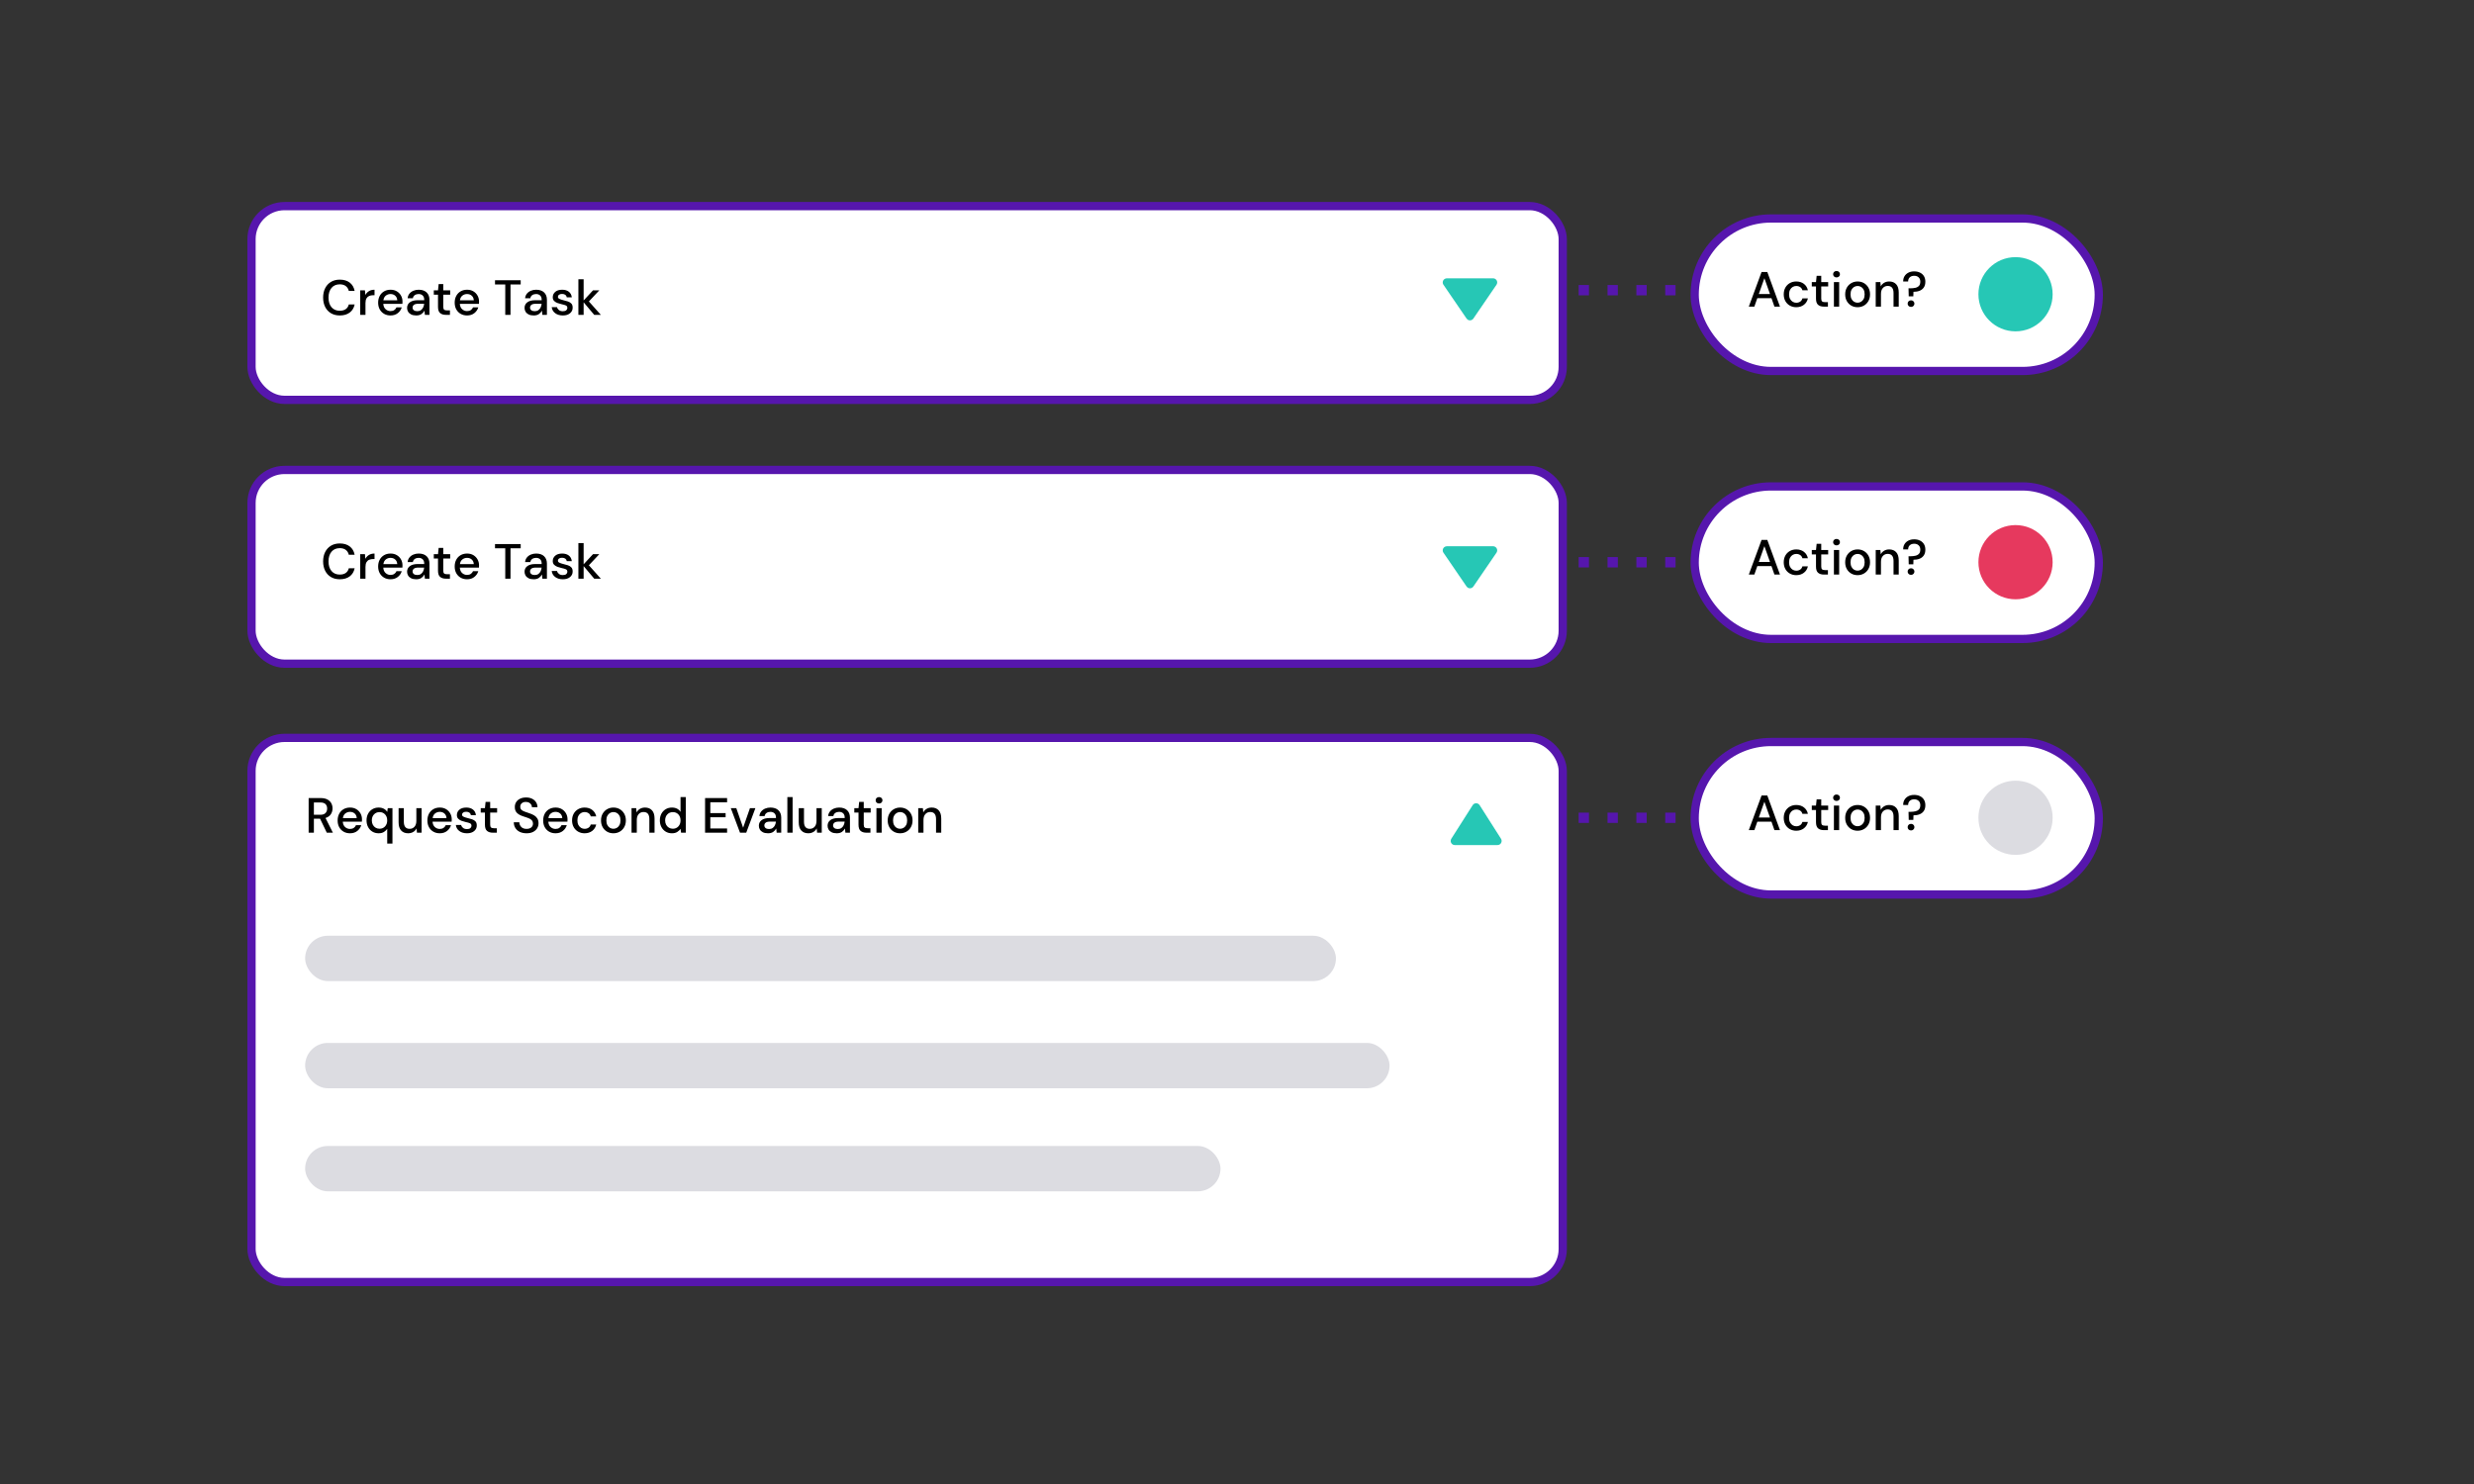
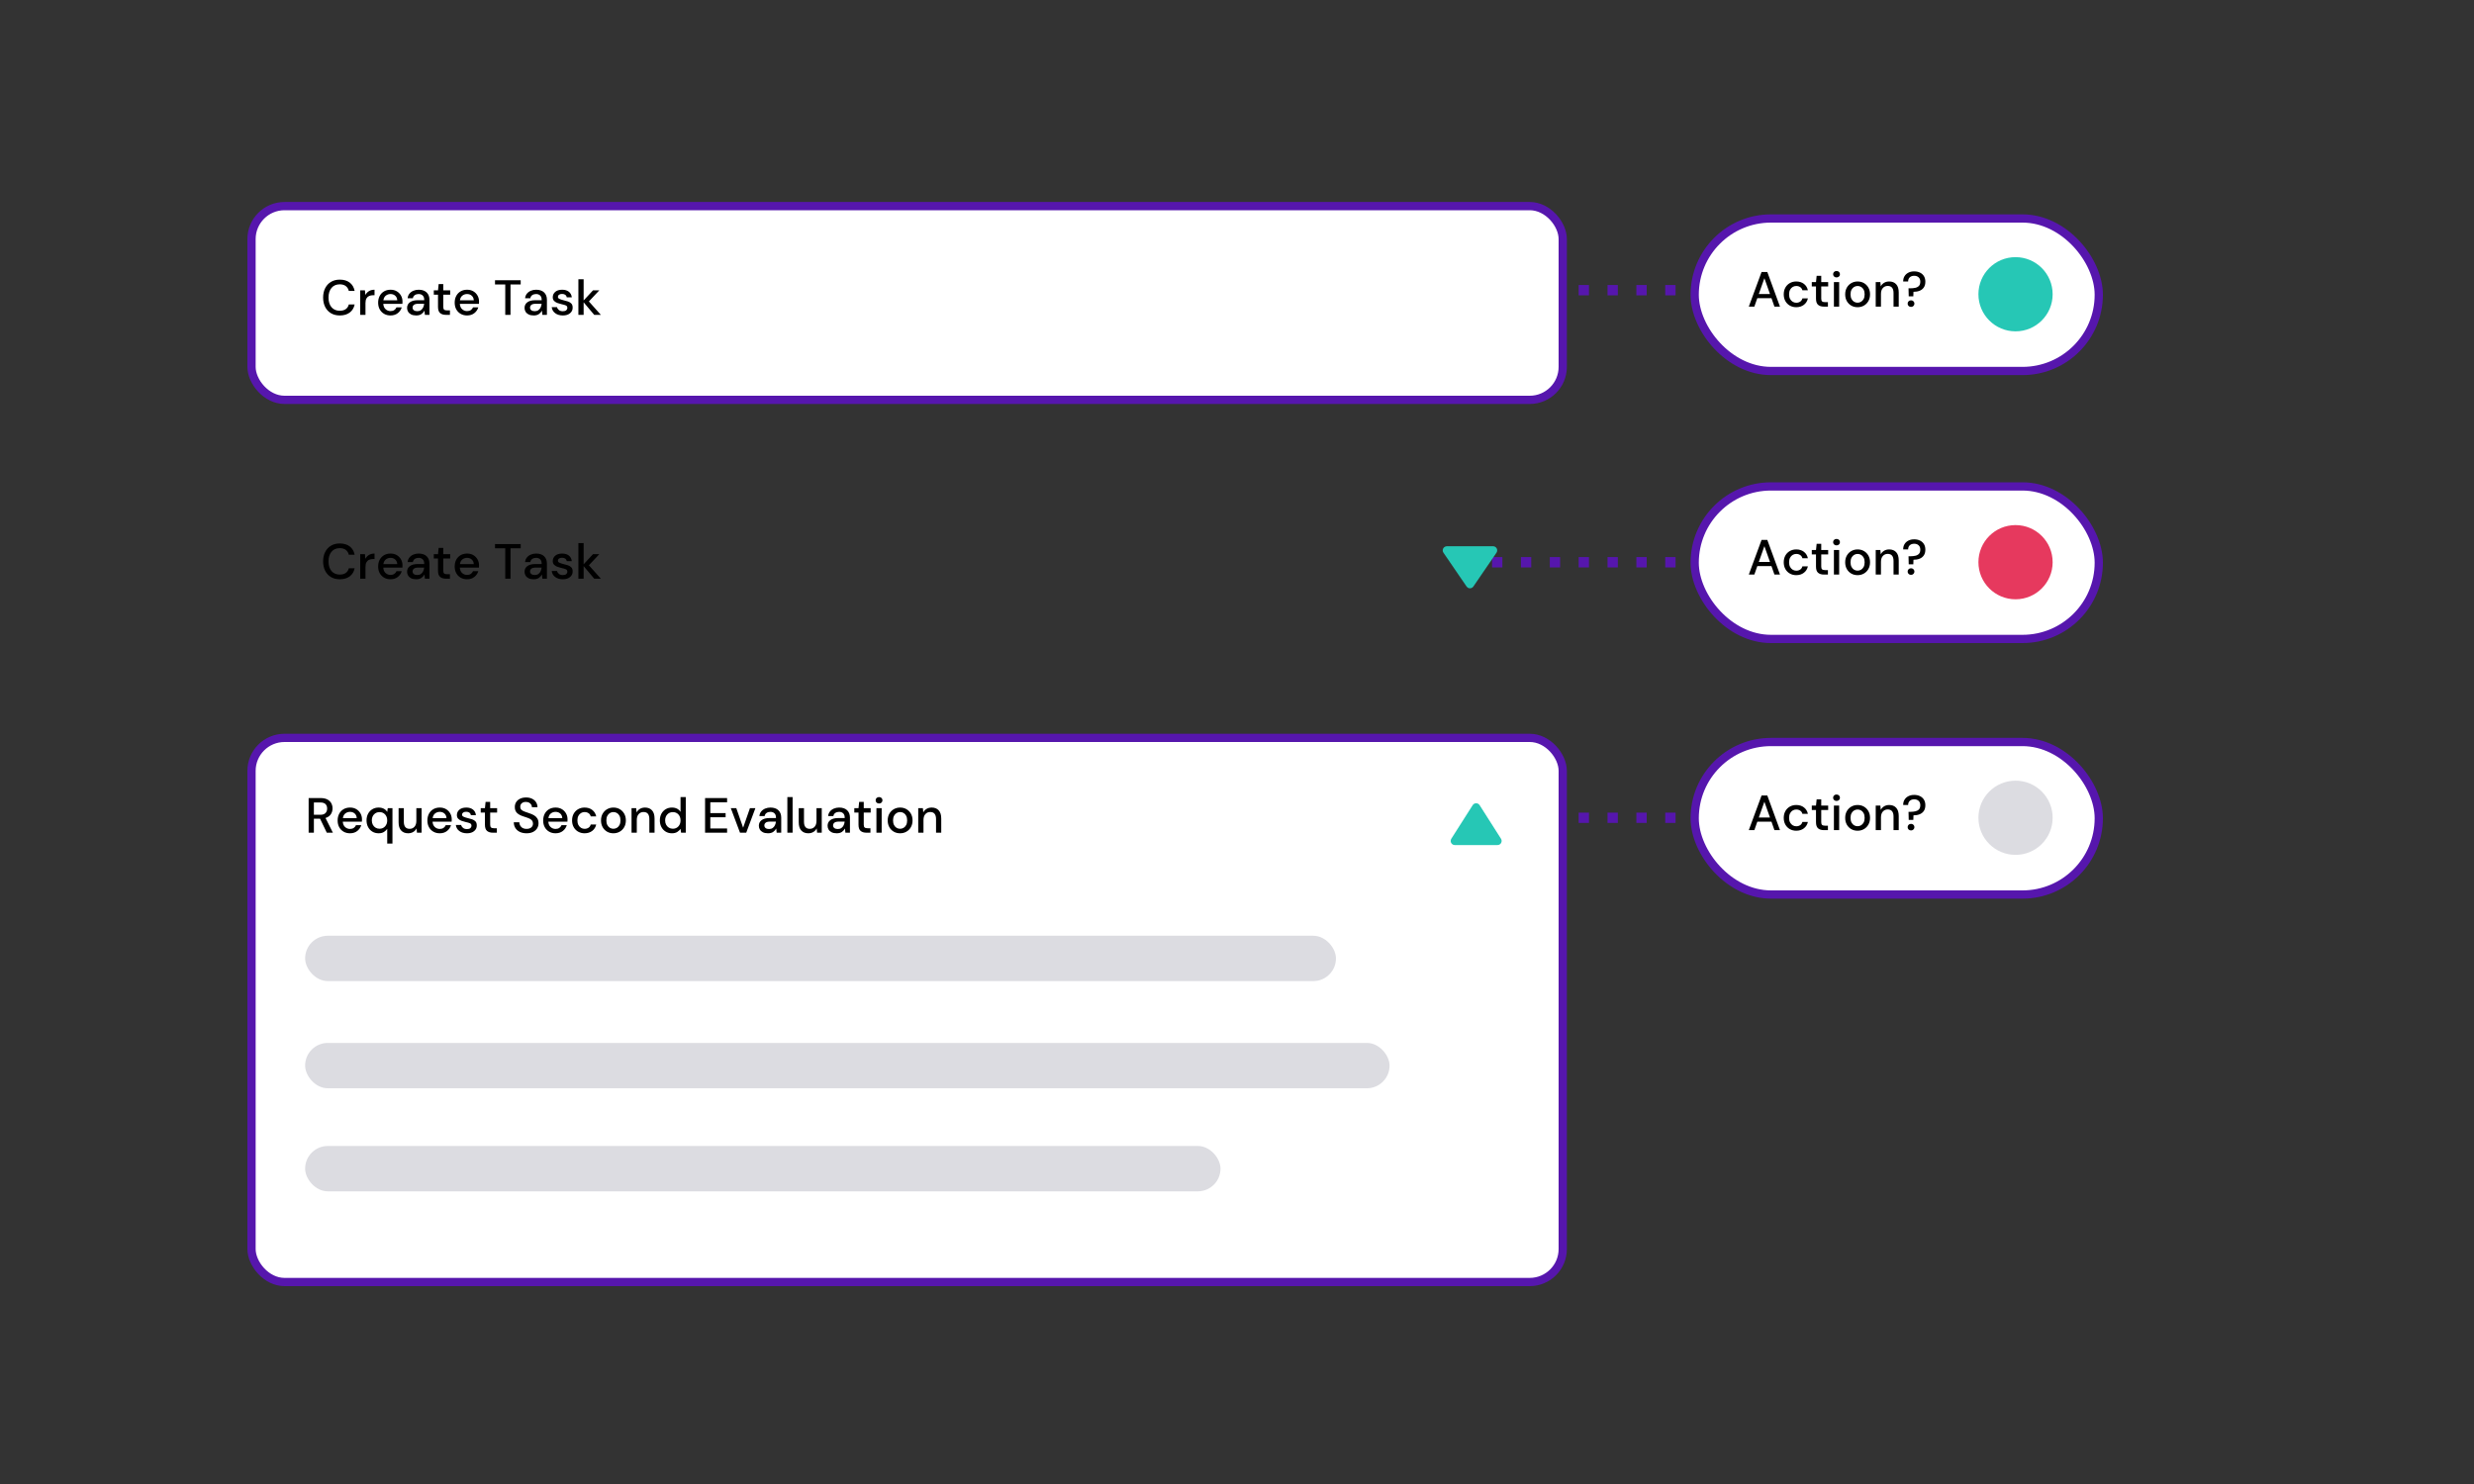
<svg xmlns="http://www.w3.org/2000/svg" width="600px" height="360px" viewBox="0 0 600 360" version="1.1">
  <rect x="0" y="0" width="600" height="360" fill="#333333" stroke="none" />
  <title>Adjudication 4</title>
  <g id="Adjudication-4" stroke="none" stroke-width="1" fill="none" fill-rule="evenodd">
    <line x1="404.11" y1="27.39" x2="404.11" y2="113.39" id="Line-Copy-8" stroke="#5616AD" stroke-width="2.5" stroke-linecap="square" stroke-dasharray="0,7" transform="translate(404.11, 70.39) rotate(-270) translate(-404.11, -70.39) " />
    <rect id="Rectangle-Copy-21" stroke="#5616AD" stroke-width="2" fill="#FFFFFF" x="411" y="53" width="98" height="37" rx="18.5" />
    <circle id="Oval-Copy-7" fill="#26C7B5" cx="488.812" cy="71.38" r="9" />
    <path d="M425.468,74.38 L426.188,72.328 L429.62,72.328 L430.34,74.38 L431.684,74.38 L428.612,65.98 L427.22,65.98 L424.124,74.38 L425.468,74.38 Z M429.26,71.32 L426.548,71.32 L427.904,67.492 L429.26,71.32 Z M435.632,74.524 C436.368,74.524 436.988,74.328 437.492,73.936 C437.996,73.544 438.316,73.028 438.452,72.388 L438.452,72.388 L437.12,72.388 C437.04,72.724 436.864,72.984 436.592,73.168 C436.32,73.352 436,73.444 435.632,73.444 C435.32,73.444 435.032,73.364 434.768,73.204 C434.504,73.044 434.292,72.814 434.132,72.514 C433.972,72.214 433.892,71.844 433.892,71.404 C433.892,70.964 433.972,70.594 434.132,70.294 C434.292,69.994 434.504,69.766 434.768,69.61 C435.032,69.454 435.32,69.376 435.632,69.376 C436,69.376 436.32,69.468 436.592,69.652 C436.864,69.836 437.04,70.092 437.12,70.42 L437.12,70.42 L438.452,70.42 C438.308,69.764 437.986,69.244 437.486,68.86 C436.986,68.476 436.368,68.284 435.632,68.284 C435.048,68.284 434.526,68.416 434.066,68.68 C433.606,68.944 433.246,69.31 432.986,69.778 C432.726,70.246 432.596,70.788 432.596,71.404 C432.596,72.02 432.726,72.562 432.986,73.03 C433.246,73.498 433.606,73.864 434.066,74.128 C434.526,74.392 435.048,74.524 435.632,74.524 Z M443.312,74.38 L443.312,73.3 L442.628,73.3 C442.284,73.3 442.042,73.238 441.902,73.114 C441.762,72.99 441.692,72.764 441.692,72.436 L441.692,72.436 L441.692,69.496 L443.372,69.496 L443.372,68.428 L441.692,68.428 L441.692,66.916 L440.576,66.916 L440.42,68.428 L439.4,68.428 L439.4,69.496 L440.42,69.496 L440.42,72.436 C440.42,73.164 440.592,73.67 440.936,73.954 C441.28,74.238 441.744,74.38 442.328,74.38 L442.328,74.38 L443.312,74.38 Z M445.4,67.3 C445.64,67.3 445.838,67.226 445.994,67.078 C446.15,66.93 446.228,66.744 446.228,66.52 C446.228,66.296 446.15,66.11 445.994,65.962 C445.838,65.814 445.64,65.74 445.4,65.74 C445.16,65.74 444.962,65.814 444.806,65.962 C444.65,66.11 444.572,66.296 444.572,66.52 C444.572,66.744 444.65,66.93 444.806,67.078 C444.962,67.226 445.16,67.3 445.4,67.3 Z M446.036,74.38 L446.036,68.428 L444.764,68.428 L444.764,74.38 L446.036,74.38 Z M450.5,74.524 C451.068,74.524 451.58,74.394 452.036,74.134 C452.492,73.874 452.854,73.51 453.122,73.042 C453.39,72.574 453.524,72.028 453.524,71.404 C453.524,70.78 453.39,70.234 453.122,69.766 C452.854,69.298 452.494,68.934 452.042,68.674 C451.59,68.414 451.08,68.284 450.512,68.284 C449.952,68.284 449.444,68.414 448.988,68.674 C448.532,68.934 448.17,69.298 447.902,69.766 C447.634,70.234 447.5,70.78 447.5,71.404 C447.5,72.028 447.632,72.574 447.896,73.042 C448.16,73.51 448.518,73.874 448.97,74.134 C449.422,74.394 449.932,74.524 450.5,74.524 Z M450.5,73.432 C450.196,73.432 449.916,73.356 449.66,73.204 C449.404,73.052 449.196,72.826 449.036,72.526 C448.876,72.226 448.796,71.852 448.796,71.404 C448.796,70.956 448.876,70.582 449.036,70.282 C449.196,69.982 449.406,69.756 449.666,69.604 C449.926,69.452 450.208,69.376 450.512,69.376 C450.816,69.376 451.098,69.452 451.358,69.604 C451.618,69.756 451.826,69.982 451.982,70.282 C452.138,70.582 452.216,70.956 452.216,71.404 C452.216,71.852 452.136,72.226 451.976,72.526 C451.816,72.826 451.606,73.052 451.346,73.204 C451.086,73.356 450.804,73.432 450.5,73.432 Z M456.176,74.38 L456.176,71.308 C456.176,70.684 456.33,70.204 456.638,69.868 C456.946,69.532 457.336,69.364 457.808,69.364 C458.752,69.364 459.224,69.94 459.224,71.092 L459.224,71.092 L459.224,74.38 L460.484,74.38 L460.484,70.96 C460.484,70.072 460.278,69.404 459.866,68.956 C459.454,68.508 458.888,68.284 458.168,68.284 C457.704,68.284 457.294,68.39 456.938,68.602 C456.582,68.814 456.312,69.104 456.128,69.472 L456.128,69.472 L456.032,68.428 L454.904,68.428 L454.904,74.38 L456.176,74.38 Z M464.024,71.896 L464.06,70.792 C464.62,70.792 465.116,70.706 465.548,70.534 C465.98,70.362 466.32,70.094 466.568,69.73 C466.816,69.366 466.94,68.9 466.94,68.332 C466.94,67.812 466.826,67.366 466.598,66.994 C466.37,66.622 466.052,66.336 465.644,66.136 C465.236,65.936 464.768,65.836 464.24,65.836 C463.696,65.836 463.222,65.94 462.818,66.148 C462.414,66.356 462.102,66.644 461.882,67.012 C461.662,67.38 461.556,67.804 461.564,68.284 L461.564,68.284 L462.764,68.284 C462.764,67.86 462.896,67.524 463.16,67.276 C463.424,67.028 463.784,66.904 464.24,66.904 C464.68,66.904 465.036,67.03 465.308,67.282 C465.58,67.534 465.716,67.88 465.716,68.32 C465.716,68.776 465.606,69.12 465.386,69.352 C465.166,69.584 464.874,69.74 464.51,69.82 C464.146,69.9 463.748,69.94 463.316,69.94 L463.316,69.94 L462.86,69.94 L462.908,71.896 L464.024,71.896 Z M463.472,74.452 C463.704,74.452 463.898,74.374 464.054,74.218 C464.21,74.062 464.288,73.876 464.288,73.66 C464.288,73.436 464.21,73.246 464.054,73.09 C463.898,72.934 463.704,72.856 463.472,72.856 C463.224,72.856 463.024,72.934 462.872,73.09 C462.72,73.246 462.644,73.436 462.644,73.66 C462.644,73.876 462.72,74.062 462.872,74.218 C463.024,74.374 463.224,74.452 463.472,74.452 Z" id="Action?" fill="#000000" fill-rule="nonzero" />
    <line x1="404.11" y1="93.39" x2="404.11" y2="179.39" id="Line-Copy-9" stroke="#5616AD" stroke-width="2.5" stroke-linecap="square" stroke-dasharray="0,7" transform="translate(404.11, 136.39) rotate(-270) translate(-404.11, -136.39) " />
    <rect id="Rectangle-Copy-21" stroke="#5616AD" stroke-width="2" fill="#FFFFFF" x="411" y="118" width="98" height="37" rx="18.5" />
    <circle id="Oval-Copy-7" fill="#E6395E" cx="488.812" cy="136.38" r="9" />
    <path d="M425.468,139.38 L426.188,137.328 L429.62,137.328 L430.34,139.38 L431.684,139.38 L428.612,130.98 L427.22,130.98 L424.124,139.38 L425.468,139.38 Z M429.26,136.32 L426.548,136.32 L427.904,132.492 L429.26,136.32 Z M435.632,139.524 C436.368,139.524 436.988,139.328 437.492,138.936 C437.996,138.544 438.316,138.028 438.452,137.388 L438.452,137.388 L437.12,137.388 C437.04,137.724 436.864,137.984 436.592,138.168 C436.32,138.352 436,138.444 435.632,138.444 C435.32,138.444 435.032,138.364 434.768,138.204 C434.504,138.044 434.292,137.814 434.132,137.514 C433.972,137.214 433.892,136.844 433.892,136.404 C433.892,135.964 433.972,135.594 434.132,135.294 C434.292,134.994 434.504,134.766 434.768,134.61 C435.032,134.454 435.32,134.376 435.632,134.376 C436,134.376 436.32,134.468 436.592,134.652 C436.864,134.836 437.04,135.092 437.12,135.42 L437.12,135.42 L438.452,135.42 C438.308,134.764 437.986,134.244 437.486,133.86 C436.986,133.476 436.368,133.284 435.632,133.284 C435.048,133.284 434.526,133.416 434.066,133.68 C433.606,133.944 433.246,134.31 432.986,134.778 C432.726,135.246 432.596,135.788 432.596,136.404 C432.596,137.02 432.726,137.562 432.986,138.03 C433.246,138.498 433.606,138.864 434.066,139.128 C434.526,139.392 435.048,139.524 435.632,139.524 Z M443.312,139.38 L443.312,138.3 L442.628,138.3 C442.284,138.3 442.042,138.238 441.902,138.114 C441.762,137.99 441.692,137.764 441.692,137.436 L441.692,137.436 L441.692,134.496 L443.372,134.496 L443.372,133.428 L441.692,133.428 L441.692,131.916 L440.576,131.916 L440.42,133.428 L439.4,133.428 L439.4,134.496 L440.42,134.496 L440.42,137.436 C440.42,138.164 440.592,138.67 440.936,138.954 C441.28,139.238 441.744,139.38 442.328,139.38 L442.328,139.38 L443.312,139.38 Z M445.4,132.3 C445.64,132.3 445.838,132.226 445.994,132.078 C446.15,131.93 446.228,131.744 446.228,131.52 C446.228,131.296 446.15,131.11 445.994,130.962 C445.838,130.814 445.64,130.74 445.4,130.74 C445.16,130.74 444.962,130.814 444.806,130.962 C444.65,131.11 444.572,131.296 444.572,131.52 C444.572,131.744 444.65,131.93 444.806,132.078 C444.962,132.226 445.16,132.3 445.4,132.3 Z M446.036,139.38 L446.036,133.428 L444.764,133.428 L444.764,139.38 L446.036,139.38 Z M450.5,139.524 C451.068,139.524 451.58,139.394 452.036,139.134 C452.492,138.874 452.854,138.51 453.122,138.042 C453.39,137.574 453.524,137.028 453.524,136.404 C453.524,135.78 453.39,135.234 453.122,134.766 C452.854,134.298 452.494,133.934 452.042,133.674 C451.59,133.414 451.08,133.284 450.512,133.284 C449.952,133.284 449.444,133.414 448.988,133.674 C448.532,133.934 448.17,134.298 447.902,134.766 C447.634,135.234 447.5,135.78 447.5,136.404 C447.5,137.028 447.632,137.574 447.896,138.042 C448.16,138.51 448.518,138.874 448.97,139.134 C449.422,139.394 449.932,139.524 450.5,139.524 Z M450.5,138.432 C450.196,138.432 449.916,138.356 449.66,138.204 C449.404,138.052 449.196,137.826 449.036,137.526 C448.876,137.226 448.796,136.852 448.796,136.404 C448.796,135.956 448.876,135.582 449.036,135.282 C449.196,134.982 449.406,134.756 449.666,134.604 C449.926,134.452 450.208,134.376 450.512,134.376 C450.816,134.376 451.098,134.452 451.358,134.604 C451.618,134.756 451.826,134.982 451.982,135.282 C452.138,135.582 452.216,135.956 452.216,136.404 C452.216,136.852 452.136,137.226 451.976,137.526 C451.816,137.826 451.606,138.052 451.346,138.204 C451.086,138.356 450.804,138.432 450.5,138.432 Z M456.176,139.38 L456.176,136.308 C456.176,135.684 456.33,135.204 456.638,134.868 C456.946,134.532 457.336,134.364 457.808,134.364 C458.752,134.364 459.224,134.94 459.224,136.092 L459.224,136.092 L459.224,139.38 L460.484,139.38 L460.484,135.96 C460.484,135.072 460.278,134.404 459.866,133.956 C459.454,133.508 458.888,133.284 458.168,133.284 C457.704,133.284 457.294,133.39 456.938,133.602 C456.582,133.814 456.312,134.104 456.128,134.472 L456.128,134.472 L456.032,133.428 L454.904,133.428 L454.904,139.38 L456.176,139.38 Z M464.024,136.896 L464.06,135.792 C464.62,135.792 465.116,135.706 465.548,135.534 C465.98,135.362 466.32,135.094 466.568,134.73 C466.816,134.366 466.94,133.9 466.94,133.332 C466.94,132.812 466.826,132.366 466.598,131.994 C466.37,131.622 466.052,131.336 465.644,131.136 C465.236,130.936 464.768,130.836 464.24,130.836 C463.696,130.836 463.222,130.94 462.818,131.148 C462.414,131.356 462.102,131.644 461.882,132.012 C461.662,132.38 461.556,132.804 461.564,133.284 L461.564,133.284 L462.764,133.284 C462.764,132.86 462.896,132.524 463.16,132.276 C463.424,132.028 463.784,131.904 464.24,131.904 C464.68,131.904 465.036,132.03 465.308,132.282 C465.58,132.534 465.716,132.88 465.716,133.32 C465.716,133.776 465.606,134.12 465.386,134.352 C465.166,134.584 464.874,134.74 464.51,134.82 C464.146,134.9 463.748,134.94 463.316,134.94 L463.316,134.94 L462.86,134.94 L462.908,136.896 L464.024,136.896 Z M463.472,139.452 C463.704,139.452 463.898,139.374 464.054,139.218 C464.21,139.062 464.288,138.876 464.288,138.66 C464.288,138.436 464.21,138.246 464.054,138.09 C463.898,137.934 463.704,137.856 463.472,137.856 C463.224,137.856 463.024,137.934 462.872,138.09 C462.72,138.246 462.644,138.436 462.644,138.66 C462.644,138.876 462.72,139.062 462.872,139.218 C463.024,139.374 463.224,139.452 463.472,139.452 Z" id="Action?" fill="#000000" fill-rule="nonzero" />
    <line x1="404.11" y1="155.39" x2="404.11" y2="241.39" id="Line-Copy-9" stroke="#5616AD" stroke-width="2.5" stroke-linecap="square" stroke-dasharray="0,7" transform="translate(404.11, 198.39) rotate(-270) translate(-404.11, -198.39) " />
    <rect id="Rectangle-Copy-21" stroke="#5616AD" stroke-width="2" fill="#FFFFFF" x="411" y="180" width="98" height="37" rx="18.5" />
    <circle id="Oval-Copy-7" fill="#DCDCE1" cx="488.812" cy="198.38" r="9" />
    <path d="M425.468,201.38 L426.188,199.328 L429.62,199.328 L430.34,201.38 L431.684,201.38 L428.612,192.98 L427.22,192.98 L424.124,201.38 L425.468,201.38 Z M429.26,198.32 L426.548,198.32 L427.904,194.492 L429.26,198.32 Z M435.632,201.524 C436.368,201.524 436.988,201.328 437.492,200.936 C437.996,200.544 438.316,200.028 438.452,199.388 L438.452,199.388 L437.12,199.388 C437.04,199.724 436.864,199.984 436.592,200.168 C436.32,200.352 436,200.444 435.632,200.444 C435.32,200.444 435.032,200.364 434.768,200.204 C434.504,200.044 434.292,199.814 434.132,199.514 C433.972,199.214 433.892,198.844 433.892,198.404 C433.892,197.964 433.972,197.594 434.132,197.294 C434.292,196.994 434.504,196.766 434.768,196.61 C435.032,196.454 435.32,196.376 435.632,196.376 C436,196.376 436.32,196.468 436.592,196.652 C436.864,196.836 437.04,197.092 437.12,197.42 L437.12,197.42 L438.452,197.42 C438.308,196.764 437.986,196.244 437.486,195.86 C436.986,195.476 436.368,195.284 435.632,195.284 C435.048,195.284 434.526,195.416 434.066,195.68 C433.606,195.944 433.246,196.31 432.986,196.778 C432.726,197.246 432.596,197.788 432.596,198.404 C432.596,199.02 432.726,199.562 432.986,200.03 C433.246,200.498 433.606,200.864 434.066,201.128 C434.526,201.392 435.048,201.524 435.632,201.524 Z M443.312,201.38 L443.312,200.3 L442.628,200.3 C442.284,200.3 442.042,200.238 441.902,200.114 C441.762,199.99 441.692,199.764 441.692,199.436 L441.692,199.436 L441.692,196.496 L443.372,196.496 L443.372,195.428 L441.692,195.428 L441.692,193.916 L440.576,193.916 L440.42,195.428 L439.4,195.428 L439.4,196.496 L440.42,196.496 L440.42,199.436 C440.42,200.164 440.592,200.67 440.936,200.954 C441.28,201.238 441.744,201.38 442.328,201.38 L442.328,201.38 L443.312,201.38 Z M445.4,194.3 C445.64,194.3 445.838,194.226 445.994,194.078 C446.15,193.93 446.228,193.744 446.228,193.52 C446.228,193.296 446.15,193.11 445.994,192.962 C445.838,192.814 445.64,192.74 445.4,192.74 C445.16,192.74 444.962,192.814 444.806,192.962 C444.65,193.11 444.572,193.296 444.572,193.52 C444.572,193.744 444.65,193.93 444.806,194.078 C444.962,194.226 445.16,194.3 445.4,194.3 Z M446.036,201.38 L446.036,195.428 L444.764,195.428 L444.764,201.38 L446.036,201.38 Z M450.5,201.524 C451.068,201.524 451.58,201.394 452.036,201.134 C452.492,200.874 452.854,200.51 453.122,200.042 C453.39,199.574 453.524,199.028 453.524,198.404 C453.524,197.78 453.39,197.234 453.122,196.766 C452.854,196.298 452.494,195.934 452.042,195.674 C451.59,195.414 451.08,195.284 450.512,195.284 C449.952,195.284 449.444,195.414 448.988,195.674 C448.532,195.934 448.17,196.298 447.902,196.766 C447.634,197.234 447.5,197.78 447.5,198.404 C447.5,199.028 447.632,199.574 447.896,200.042 C448.16,200.51 448.518,200.874 448.97,201.134 C449.422,201.394 449.932,201.524 450.5,201.524 Z M450.5,200.432 C450.196,200.432 449.916,200.356 449.66,200.204 C449.404,200.052 449.196,199.826 449.036,199.526 C448.876,199.226 448.796,198.852 448.796,198.404 C448.796,197.956 448.876,197.582 449.036,197.282 C449.196,196.982 449.406,196.756 449.666,196.604 C449.926,196.452 450.208,196.376 450.512,196.376 C450.816,196.376 451.098,196.452 451.358,196.604 C451.618,196.756 451.826,196.982 451.982,197.282 C452.138,197.582 452.216,197.956 452.216,198.404 C452.216,198.852 452.136,199.226 451.976,199.526 C451.816,199.826 451.606,200.052 451.346,200.204 C451.086,200.356 450.804,200.432 450.5,200.432 Z M456.176,201.38 L456.176,198.308 C456.176,197.684 456.33,197.204 456.638,196.868 C456.946,196.532 457.336,196.364 457.808,196.364 C458.752,196.364 459.224,196.94 459.224,198.092 L459.224,198.092 L459.224,201.38 L460.484,201.38 L460.484,197.96 C460.484,197.072 460.278,196.404 459.866,195.956 C459.454,195.508 458.888,195.284 458.168,195.284 C457.704,195.284 457.294,195.39 456.938,195.602 C456.582,195.814 456.312,196.104 456.128,196.472 L456.128,196.472 L456.032,195.428 L454.904,195.428 L454.904,201.38 L456.176,201.38 Z M464.024,198.896 L464.06,197.792 C464.62,197.792 465.116,197.706 465.548,197.534 C465.98,197.362 466.32,197.094 466.568,196.73 C466.816,196.366 466.94,195.9 466.94,195.332 C466.94,194.812 466.826,194.366 466.598,193.994 C466.37,193.622 466.052,193.336 465.644,193.136 C465.236,192.936 464.768,192.836 464.24,192.836 C463.696,192.836 463.222,192.94 462.818,193.148 C462.414,193.356 462.102,193.644 461.882,194.012 C461.662,194.38 461.556,194.804 461.564,195.284 L461.564,195.284 L462.764,195.284 C462.764,194.86 462.896,194.524 463.16,194.276 C463.424,194.028 463.784,193.904 464.24,193.904 C464.68,193.904 465.036,194.03 465.308,194.282 C465.58,194.534 465.716,194.88 465.716,195.32 C465.716,195.776 465.606,196.12 465.386,196.352 C465.166,196.584 464.874,196.74 464.51,196.82 C464.146,196.9 463.748,196.94 463.316,196.94 L463.316,196.94 L462.86,196.94 L462.908,198.896 L464.024,198.896 Z M463.472,201.452 C463.704,201.452 463.898,201.374 464.054,201.218 C464.21,201.062 464.288,200.876 464.288,200.66 C464.288,200.436 464.21,200.246 464.054,200.09 C463.898,199.934 463.704,199.856 463.472,199.856 C463.224,199.856 463.024,199.934 462.872,200.09 C462.72,200.246 462.644,200.436 462.644,200.66 C462.644,200.876 462.72,201.062 462.872,201.218 C463.024,201.374 463.224,201.452 463.472,201.452 Z" id="Action?" fill="#000000" fill-rule="nonzero" />
    <rect id="Rectangle-Copy-23" stroke="#5616AD" stroke-width="2" fill="#FFFFFF" x="61" y="179" width="318" height="132" rx="8" />
    <path d="M358.844,195.326 L364.022,203.463 C364.318,203.929 364.181,204.547 363.715,204.844 C363.555,204.946 363.369,205 363.178,205 L352.822,205 C352.269,205 351.822,204.552 351.822,204 C351.822,203.81 351.876,203.624 351.978,203.463 L357.156,195.326 C357.453,194.86 358.071,194.722 358.537,195.019 C358.66,195.098 358.765,195.202 358.844,195.326 Z" id="Triangle" fill="#26C7B5" transform="translate(358, 199.5) rotate(-360) translate(-358, -199.5) " />
    <g id="Group-30" transform="translate(74, 227)" fill="#DCDCE1">
      <rect id="Rectangle-Copy-17" x="0" y="0" width="250" height="11" rx="5.5" />
    </g>
    <g id="Group-30-Copy" transform="translate(74, 253)" fill="#DCDCE1">
      <rect id="Rectangle-Copy-17" x="0" y="0" width="263" height="11" rx="5.5" />
    </g>
    <g id="Group-30-Copy-2" transform="translate(74, 278)" fill="#DCDCE1">
      <rect id="Rectangle-Copy-17" x="0" y="0" width="222" height="11" rx="5.5" />
    </g>
    <path d="M76.124,202 L76.124,198.616 L77.624,198.616 L79.256,202 L80.732,202 L78.944,198.436 C79.528,198.252 79.958,197.948 80.234,197.524 C80.51,197.1 80.648,196.628 80.648,196.108 C80.648,195.644 80.544,195.222 80.336,194.842 C80.128,194.462 79.81,194.16 79.382,193.936 C78.954,193.712 78.408,193.6 77.744,193.6 L77.744,193.6 L74.852,193.6 L74.852,202 L76.124,202 Z M77.672,197.656 L76.124,197.656 L76.124,194.668 L77.66,194.668 C78.252,194.668 78.68,194.802 78.944,195.07 C79.208,195.338 79.34,195.696 79.34,196.144 C79.34,196.592 79.206,196.956 78.938,197.236 C78.67,197.516 78.248,197.656 77.672,197.656 L77.672,197.656 Z M84.884,202.144 C85.588,202.144 86.178,201.956 86.654,201.58 C87.13,201.204 87.448,200.736 87.608,200.176 L87.608,200.176 L86.336,200.176 C86.216,200.456 86.034,200.678 85.79,200.842 C85.546,201.006 85.244,201.088 84.884,201.088 C84.436,201.088 84.042,200.938 83.702,200.638 C83.362,200.338 83.172,199.9 83.132,199.324 L83.132,199.324 L87.764,199.324 C87.772,199.212 87.778,199.11 87.782,199.018 C87.786,198.926 87.788,198.84 87.788,198.76 C87.788,198.24 87.668,197.764 87.428,197.332 C87.188,196.9 86.852,196.554 86.42,196.294 C85.988,196.034 85.48,195.904 84.896,195.904 C84.296,195.904 83.77,196.036 83.318,196.3 C82.866,196.564 82.514,196.932 82.262,197.404 C82.01,197.876 81.884,198.424 81.884,199.048 C81.884,199.664 82.012,200.204 82.268,200.668 C82.524,201.132 82.878,201.494 83.33,201.754 C83.782,202.014 84.3,202.144 84.884,202.144 Z M86.516,198.46 L83.156,198.46 C83.228,197.956 83.428,197.578 83.756,197.326 C84.084,197.074 84.46,196.948 84.884,196.948 C85.34,196.948 85.72,197.084 86.024,197.356 C86.328,197.628 86.492,197.996 86.516,198.46 L86.516,198.46 Z M95.18,204.64 L95.18,196.048 L94.04,196.048 L93.908,196.96 C93.708,196.624 93.43,196.364 93.074,196.18 C92.718,195.996 92.304,195.904 91.832,195.904 C91.256,195.904 90.746,196.038 90.302,196.306 C89.858,196.574 89.512,196.942 89.264,197.41 C89.016,197.878 88.892,198.412 88.892,199.012 C88.892,199.612 89.016,200.148 89.264,200.62 C89.512,201.092 89.856,201.464 90.296,201.736 C90.736,202.008 91.244,202.144 91.82,202.144 C92.348,202.144 92.78,202.036 93.116,201.82 C93.452,201.604 93.716,201.356 93.908,201.076 L93.908,201.076 L93.908,204.64 L95.18,204.64 Z M92.048,201.04 C91.688,201.04 91.366,200.954 91.082,200.782 C90.798,200.61 90.576,200.372 90.416,200.068 C90.256,199.764 90.176,199.416 90.176,199.024 C90.176,198.424 90.352,197.938 90.704,197.566 C91.056,197.194 91.504,197.008 92.048,197.008 C92.592,197.008 93.038,197.194 93.386,197.566 C93.734,197.938 93.908,198.424 93.908,199.024 C93.908,199.616 93.734,200.1 93.386,200.476 C93.038,200.852 92.592,201.04 92.048,201.04 Z M98.984,202.144 C99.448,202.144 99.858,202.038 100.214,201.826 C100.57,201.614 100.84,201.324 101.024,200.956 L101.024,200.956 L101.12,202 L102.248,202 L102.248,196.048 L100.976,196.048 L100.976,199.12 C100.976,199.744 100.824,200.224 100.52,200.56 C100.216,200.896 99.828,201.064 99.356,201.064 C98.412,201.064 97.94,200.488 97.94,199.336 L97.94,199.336 L97.94,196.048 L96.668,196.048 L96.668,199.468 C96.668,200.356 96.874,201.024 97.286,201.472 C97.698,201.92 98.264,202.144 98.984,202.144 Z M106.652,202.144 C107.356,202.144 107.946,201.956 108.422,201.58 C108.898,201.204 109.216,200.736 109.376,200.176 L109.376,200.176 L108.104,200.176 C107.984,200.456 107.802,200.678 107.558,200.842 C107.314,201.006 107.012,201.088 106.652,201.088 C106.204,201.088 105.81,200.938 105.47,200.638 C105.13,200.338 104.94,199.9 104.9,199.324 L104.9,199.324 L109.532,199.324 C109.54,199.212 109.546,199.11 109.55,199.018 C109.554,198.926 109.556,198.84 109.556,198.76 C109.556,198.24 109.436,197.764 109.196,197.332 C108.956,196.9 108.62,196.554 108.188,196.294 C107.756,196.034 107.248,195.904 106.664,195.904 C106.064,195.904 105.538,196.036 105.086,196.3 C104.634,196.564 104.282,196.932 104.03,197.404 C103.778,197.876 103.652,198.424 103.652,199.048 C103.652,199.664 103.78,200.204 104.036,200.668 C104.292,201.132 104.646,201.494 105.098,201.754 C105.55,202.014 106.068,202.144 106.652,202.144 Z M108.284,198.46 L104.924,198.46 C104.996,197.956 105.196,197.578 105.524,197.326 C105.852,197.074 106.228,196.948 106.652,196.948 C107.108,196.948 107.488,197.084 107.792,197.356 C108.096,197.628 108.26,197.996 108.284,198.46 L108.284,198.46 Z M113.252,202.144 C113.988,202.144 114.57,201.964 114.998,201.604 C115.426,201.244 115.636,200.792 115.628,200.248 C115.628,199.816 115.524,199.488 115.316,199.264 C115.108,199.04 114.834,198.87 114.494,198.754 C114.154,198.638 113.784,198.536 113.384,198.448 C112.984,198.352 112.662,198.244 112.418,198.124 C112.174,198.004 112.052,197.84 112.052,197.632 C112.052,197.424 112.14,197.254 112.316,197.122 C112.492,196.99 112.74,196.924 113.06,196.924 C113.388,196.924 113.65,196.996 113.846,197.14 C114.042,197.284 114.16,197.484 114.2,197.74 L114.2,197.74 L115.424,197.74 C115.352,197.156 115.11,196.704 114.698,196.384 C114.286,196.064 113.748,195.904 113.084,195.904 C112.364,195.904 111.804,196.078 111.404,196.426 C111.004,196.774 110.804,197.208 110.804,197.728 C110.804,198.104 110.914,198.402 111.134,198.622 C111.354,198.842 111.63,199.012 111.962,199.132 C112.294,199.252 112.628,199.348 112.964,199.42 C113.396,199.508 113.734,199.606 113.978,199.714 C114.222,199.822 114.344,200.028 114.344,200.332 C114.344,200.54 114.256,200.724 114.08,200.884 C113.904,201.044 113.624,201.124 113.24,201.124 C112.848,201.124 112.532,201.026 112.292,200.83 C112.052,200.634 111.9,200.4 111.836,200.128 L111.836,200.128 L110.552,200.128 C110.624,200.736 110.904,201.224 111.392,201.592 C111.88,201.96 112.5,202.144 113.252,202.144 Z M120.5,202 L120.5,200.92 L119.816,200.92 C119.472,200.92 119.23,200.858 119.09,200.734 C118.95,200.61 118.88,200.384 118.88,200.056 L118.88,200.056 L118.88,197.116 L120.56,197.116 L120.56,196.048 L118.88,196.048 L118.88,194.536 L117.764,194.536 L117.608,196.048 L116.588,196.048 L116.588,197.116 L117.608,197.116 L117.608,200.056 C117.608,200.784 117.78,201.29 118.124,201.574 C118.468,201.858 118.932,202 119.516,202 L119.516,202 L120.5,202 Z M127.712,202.144 C128.344,202.144 128.876,202.03 129.308,201.802 C129.74,201.574 130.064,201.278 130.28,200.914 C130.496,200.55 130.604,200.156 130.604,199.732 C130.604,199.252 130.506,198.856 130.31,198.544 C130.114,198.232 129.852,197.98 129.524,197.788 C129.196,197.596 128.824,197.432 128.408,197.296 C127.976,197.144 127.592,197.01 127.256,196.894 C126.92,196.778 126.656,196.632 126.464,196.456 C126.272,196.28 126.176,196.028 126.176,195.7 C126.176,195.332 126.306,195.044 126.566,194.836 C126.826,194.628 127.156,194.528 127.556,194.536 C127.868,194.536 128.132,194.6 128.348,194.728 C128.564,194.856 128.728,195.018 128.84,195.214 C128.952,195.41 129.008,195.616 129.008,195.832 L129.008,195.832 L130.352,195.832 C130.344,195.36 130.224,194.946 129.992,194.59 C129.76,194.234 129.438,193.956 129.026,193.756 C128.614,193.556 128.136,193.456 127.592,193.456 C127.04,193.456 126.558,193.554 126.146,193.75 C125.734,193.946 125.414,194.22 125.186,194.572 C124.958,194.924 124.848,195.336 124.856,195.808 C124.856,196.368 125.018,196.82 125.342,197.164 C125.666,197.508 126.152,197.788 126.8,198.004 C127.128,198.116 127.44,198.22 127.736,198.316 C128.032,198.412 128.294,198.52 128.522,198.64 C128.75,198.76 128.93,198.912 129.062,199.096 C129.194,199.28 129.26,199.52 129.26,199.816 C129.26,200.184 129.122,200.486 128.846,200.722 C128.57,200.958 128.188,201.076 127.7,201.076 C127.148,201.076 126.72,200.92 126.416,200.608 C126.112,200.296 125.956,199.916 125.948,199.468 L125.948,199.468 L124.604,199.468 C124.612,200.02 124.746,200.496 125.006,200.896 C125.266,201.296 125.628,201.604 126.092,201.82 C126.556,202.036 127.096,202.144 127.712,202.144 Z M134.732,202.144 C135.436,202.144 136.026,201.956 136.502,201.58 C136.978,201.204 137.296,200.736 137.456,200.176 L137.456,200.176 L136.184,200.176 C136.064,200.456 135.882,200.678 135.638,200.842 C135.394,201.006 135.092,201.088 134.732,201.088 C134.284,201.088 133.89,200.938 133.55,200.638 C133.21,200.338 133.02,199.9 132.98,199.324 L132.98,199.324 L137.612,199.324 C137.62,199.212 137.626,199.11 137.63,199.018 C137.634,198.926 137.636,198.84 137.636,198.76 C137.636,198.24 137.516,197.764 137.276,197.332 C137.036,196.9 136.7,196.554 136.268,196.294 C135.836,196.034 135.328,195.904 134.744,195.904 C134.144,195.904 133.618,196.036 133.166,196.3 C132.714,196.564 132.362,196.932 132.11,197.404 C131.858,197.876 131.732,198.424 131.732,199.048 C131.732,199.664 131.86,200.204 132.116,200.668 C132.372,201.132 132.726,201.494 133.178,201.754 C133.63,202.014 134.148,202.144 134.732,202.144 Z M136.364,198.46 L133.004,198.46 C133.076,197.956 133.276,197.578 133.604,197.326 C133.932,197.074 134.308,196.948 134.732,196.948 C135.188,196.948 135.568,197.084 135.872,197.356 C136.176,197.628 136.34,197.996 136.364,198.46 L136.364,198.46 Z M141.776,202.144 C142.512,202.144 143.132,201.948 143.636,201.556 C144.14,201.164 144.46,200.648 144.596,200.008 L144.596,200.008 L143.264,200.008 C143.184,200.344 143.008,200.604 142.736,200.788 C142.464,200.972 142.144,201.064 141.776,201.064 C141.464,201.064 141.176,200.984 140.912,200.824 C140.648,200.664 140.436,200.434 140.276,200.134 C140.116,199.834 140.036,199.464 140.036,199.024 C140.036,198.584 140.116,198.214 140.276,197.914 C140.436,197.614 140.648,197.386 140.912,197.23 C141.176,197.074 141.464,196.996 141.776,196.996 C142.144,196.996 142.464,197.088 142.736,197.272 C143.008,197.456 143.184,197.712 143.264,198.04 L143.264,198.04 L144.596,198.04 C144.452,197.384 144.13,196.864 143.63,196.48 C143.13,196.096 142.512,195.904 141.776,195.904 C141.192,195.904 140.67,196.036 140.21,196.3 C139.75,196.564 139.39,196.93 139.13,197.398 C138.87,197.866 138.74,198.408 138.74,199.024 C138.74,199.64 138.87,200.182 139.13,200.65 C139.39,201.118 139.75,201.484 140.21,201.748 C140.67,202.012 141.192,202.144 141.776,202.144 Z M148.76,202.144 C149.328,202.144 149.84,202.014 150.296,201.754 C150.752,201.494 151.114,201.13 151.382,200.662 C151.65,200.194 151.784,199.648 151.784,199.024 C151.784,198.4 151.65,197.854 151.382,197.386 C151.114,196.918 150.754,196.554 150.302,196.294 C149.85,196.034 149.34,195.904 148.772,195.904 C148.212,195.904 147.704,196.034 147.248,196.294 C146.792,196.554 146.43,196.918 146.162,197.386 C145.894,197.854 145.76,198.4 145.76,199.024 C145.76,199.648 145.892,200.194 146.156,200.662 C146.42,201.13 146.778,201.494 147.23,201.754 C147.682,202.014 148.192,202.144 148.76,202.144 Z M148.76,201.052 C148.456,201.052 148.176,200.976 147.92,200.824 C147.664,200.672 147.456,200.446 147.296,200.146 C147.136,199.846 147.056,199.472 147.056,199.024 C147.056,198.576 147.136,198.202 147.296,197.902 C147.456,197.602 147.666,197.376 147.926,197.224 C148.186,197.072 148.468,196.996 148.772,196.996 C149.076,196.996 149.358,197.072 149.618,197.224 C149.878,197.376 150.086,197.602 150.242,197.902 C150.398,198.202 150.476,198.576 150.476,199.024 C150.476,199.472 150.396,199.846 150.236,200.146 C150.076,200.446 149.866,200.672 149.606,200.824 C149.346,200.976 149.064,201.052 148.76,201.052 Z M154.436,202 L154.436,198.928 C154.436,198.304 154.59,197.824 154.898,197.488 C155.206,197.152 155.596,196.984 156.068,196.984 C157.012,196.984 157.484,197.56 157.484,198.712 L157.484,198.712 L157.484,202 L158.744,202 L158.744,198.58 C158.744,197.692 158.538,197.024 158.126,196.576 C157.714,196.128 157.148,195.904 156.428,195.904 C155.964,195.904 155.554,196.01 155.198,196.222 C154.842,196.434 154.572,196.724 154.388,197.092 L154.388,197.092 L154.292,196.048 L153.164,196.048 L153.164,202 L154.436,202 Z M162.956,202.144 C163.484,202.144 163.916,202.036 164.252,201.82 C164.588,201.604 164.852,201.356 165.044,201.076 L165.044,201.076 L165.176,202 L166.316,202 L166.316,193.36 L165.044,193.36 L165.044,196.96 C164.844,196.624 164.566,196.364 164.21,196.18 C163.854,195.996 163.44,195.904 162.968,195.904 C162.392,195.904 161.882,196.038 161.438,196.306 C160.994,196.574 160.648,196.942 160.4,197.41 C160.152,197.878 160.028,198.412 160.028,199.012 C160.028,199.612 160.152,200.148 160.4,200.62 C160.648,201.092 160.992,201.464 161.432,201.736 C161.872,202.008 162.38,202.144 162.956,202.144 Z M163.184,201.04 C162.824,201.04 162.502,200.954 162.218,200.782 C161.934,200.61 161.712,200.372 161.552,200.068 C161.392,199.764 161.312,199.416 161.312,199.024 C161.312,198.424 161.488,197.938 161.84,197.566 C162.192,197.194 162.64,197.008 163.184,197.008 C163.728,197.008 164.174,197.194 164.522,197.566 C164.87,197.938 165.044,198.424 165.044,199.024 C165.044,199.616 164.87,200.1 164.522,200.476 C164.174,200.852 163.728,201.04 163.184,201.04 Z M176.336,202 L176.336,200.968 L172.268,200.968 L172.268,198.256 L175.976,198.256 L175.976,197.248 L172.268,197.248 L172.268,194.632 L176.336,194.632 L176.336,193.6 L170.996,193.6 L170.996,202 L176.336,202 Z M180.98,202 L183.2,196.048 L181.88,196.048 L180.224,200.788 L178.568,196.048 L177.236,196.048 L179.468,202 L180.98,202 Z M186.26,202.144 C186.78,202.144 187.2,202.032 187.52,201.808 C187.84,201.584 188.084,201.308 188.252,200.98 L188.252,200.98 L188.36,202 L189.464,202 L189.464,198.34 C189.464,197.588 189.236,196.994 188.78,196.558 C188.324,196.122 187.68,195.904 186.848,195.904 C186.384,195.904 185.958,195.986 185.57,196.15 C185.182,196.314 184.862,196.55 184.61,196.858 C184.358,197.166 184.212,197.536 184.172,197.968 L184.172,197.968 L185.444,197.968 C185.5,197.632 185.658,197.378 185.918,197.206 C186.178,197.034 186.484,196.948 186.836,196.948 C187.236,196.948 187.562,197.064 187.814,197.296 C188.066,197.528 188.192,197.876 188.192,198.34 L188.192,198.34 L188.192,198.448 L186.632,198.448 C185.8,198.448 185.16,198.616 184.712,198.952 C184.264,199.288 184.04,199.744 184.04,200.32 C184.04,200.648 184.12,200.95 184.28,201.226 C184.44,201.502 184.684,201.724 185.012,201.892 C185.34,202.06 185.756,202.144 186.26,202.144 Z M186.512,201.112 C186.16,201.112 185.882,201.034 185.678,200.878 C185.474,200.722 185.372,200.508 185.372,200.236 C185.372,199.972 185.478,199.752 185.69,199.576 C185.902,199.4 186.26,199.312 186.764,199.312 L186.764,199.312 L188.18,199.312 C188.148,199.64 188.066,199.94 187.934,200.212 C187.802,200.484 187.618,200.702 187.382,200.866 C187.146,201.03 186.856,201.112 186.512,201.112 Z M192.224,202 L192.224,193.36 L190.952,193.36 L190.952,202 L192.224,202 Z M196.028,202.144 C196.492,202.144 196.902,202.038 197.258,201.826 C197.614,201.614 197.884,201.324 198.068,200.956 L198.068,200.956 L198.164,202 L199.292,202 L199.292,196.048 L198.02,196.048 L198.02,199.12 C198.02,199.744 197.868,200.224 197.564,200.56 C197.26,200.896 196.872,201.064 196.4,201.064 C195.456,201.064 194.984,200.488 194.984,199.336 L194.984,199.336 L194.984,196.048 L193.712,196.048 L193.712,199.468 C193.712,200.356 193.918,201.024 194.33,201.472 C194.742,201.92 195.308,202.144 196.028,202.144 Z M202.928,202.144 C203.448,202.144 203.868,202.032 204.188,201.808 C204.508,201.584 204.752,201.308 204.92,200.98 L204.92,200.98 L205.028,202 L206.132,202 L206.132,198.34 C206.132,197.588 205.904,196.994 205.448,196.558 C204.992,196.122 204.348,195.904 203.516,195.904 C203.052,195.904 202.626,195.986 202.238,196.15 C201.85,196.314 201.53,196.55 201.278,196.858 C201.026,197.166 200.88,197.536 200.84,197.968 L200.84,197.968 L202.112,197.968 C202.168,197.632 202.326,197.378 202.586,197.206 C202.846,197.034 203.152,196.948 203.504,196.948 C203.904,196.948 204.23,197.064 204.482,197.296 C204.734,197.528 204.86,197.876 204.86,198.34 L204.86,198.34 L204.86,198.448 L203.3,198.448 C202.468,198.448 201.828,198.616 201.38,198.952 C200.932,199.288 200.708,199.744 200.708,200.32 C200.708,200.648 200.788,200.95 200.948,201.226 C201.108,201.502 201.352,201.724 201.68,201.892 C202.008,202.06 202.424,202.144 202.928,202.144 Z M203.18,201.112 C202.828,201.112 202.55,201.034 202.346,200.878 C202.142,200.722 202.04,200.508 202.04,200.236 C202.04,199.972 202.146,199.752 202.358,199.576 C202.57,199.4 202.928,199.312 203.432,199.312 L203.432,199.312 L204.848,199.312 C204.816,199.64 204.734,199.94 204.602,200.212 C204.47,200.484 204.286,200.702 204.05,200.866 C203.814,201.03 203.524,201.112 203.18,201.112 Z M211.1,202 L211.1,200.92 L210.416,200.92 C210.072,200.92 209.83,200.858 209.69,200.734 C209.55,200.61 209.48,200.384 209.48,200.056 L209.48,200.056 L209.48,197.116 L211.16,197.116 L211.16,196.048 L209.48,196.048 L209.48,194.536 L208.364,194.536 L208.208,196.048 L207.188,196.048 L207.188,197.116 L208.208,197.116 L208.208,200.056 C208.208,200.784 208.38,201.29 208.724,201.574 C209.068,201.858 209.532,202 210.116,202 L210.116,202 L211.1,202 Z M213.188,194.92 C213.428,194.92 213.626,194.846 213.782,194.698 C213.938,194.55 214.016,194.364 214.016,194.14 C214.016,193.916 213.938,193.73 213.782,193.582 C213.626,193.434 213.428,193.36 213.188,193.36 C212.948,193.36 212.75,193.434 212.594,193.582 C212.438,193.73 212.36,193.916 212.36,194.14 C212.36,194.364 212.438,194.55 212.594,194.698 C212.75,194.846 212.948,194.92 213.188,194.92 Z M213.824,202 L213.824,196.048 L212.552,196.048 L212.552,202 L213.824,202 Z M218.288,202.144 C218.856,202.144 219.368,202.014 219.824,201.754 C220.28,201.494 220.642,201.13 220.91,200.662 C221.178,200.194 221.312,199.648 221.312,199.024 C221.312,198.4 221.178,197.854 220.91,197.386 C220.642,196.918 220.282,196.554 219.83,196.294 C219.378,196.034 218.868,195.904 218.3,195.904 C217.74,195.904 217.232,196.034 216.776,196.294 C216.32,196.554 215.958,196.918 215.69,197.386 C215.422,197.854 215.288,198.4 215.288,199.024 C215.288,199.648 215.42,200.194 215.684,200.662 C215.948,201.13 216.306,201.494 216.758,201.754 C217.21,202.014 217.72,202.144 218.288,202.144 Z M218.288,201.052 C217.984,201.052 217.704,200.976 217.448,200.824 C217.192,200.672 216.984,200.446 216.824,200.146 C216.664,199.846 216.584,199.472 216.584,199.024 C216.584,198.576 216.664,198.202 216.824,197.902 C216.984,197.602 217.194,197.376 217.454,197.224 C217.714,197.072 217.996,196.996 218.3,196.996 C218.604,196.996 218.886,197.072 219.146,197.224 C219.406,197.376 219.614,197.602 219.77,197.902 C219.926,198.202 220.004,198.576 220.004,199.024 C220.004,199.472 219.924,199.846 219.764,200.146 C219.604,200.446 219.394,200.672 219.134,200.824 C218.874,200.976 218.592,201.052 218.288,201.052 Z M223.964,202 L223.964,198.928 C223.964,198.304 224.118,197.824 224.426,197.488 C224.734,197.152 225.124,196.984 225.596,196.984 C226.54,196.984 227.012,197.56 227.012,198.712 L227.012,198.712 L227.012,202 L228.272,202 L228.272,198.58 C228.272,197.692 228.066,197.024 227.654,196.576 C227.242,196.128 226.676,195.904 225.956,195.904 C225.492,195.904 225.082,196.01 224.726,196.222 C224.37,196.434 224.1,196.724 223.916,197.092 L223.916,197.092 L223.82,196.048 L222.692,196.048 L222.692,202 L223.964,202 Z" id="RequestSecondEvaluation" fill="#000000" fill-rule="nonzero" />
-     <rect id="Rectangle-Copy-23" stroke="#5616AD" stroke-width="2" fill="#FFFFFF" x="61" y="114" width="318" height="47" rx="8" />
    <rect id="Rectangle-Copy-23" stroke="#5616AD" stroke-width="2" fill="#FFFFFF" x="61" y="50" width="318" height="47" rx="8" />
    <path d="M82.408,140.524 C83.392,140.524 84.196,140.288 84.82,139.816 C85.444,139.344 85.84,138.692 86.008,137.86 L86.008,137.86 L84.592,137.86 C84.48,138.332 84.24,138.704 83.872,138.976 C83.504,139.248 83.012,139.384 82.396,139.384 C81.556,139.384 80.892,139.1 80.404,138.532 C79.916,137.964 79.672,137.184 79.672,136.192 C79.672,135.192 79.916,134.406 80.404,133.834 C80.892,133.262 81.556,132.976 82.396,132.976 C83.012,132.976 83.504,133.12 83.872,133.408 C84.24,133.696 84.48,134.084 84.592,134.572 L84.592,134.572 L86.008,134.572 C85.84,133.708 85.444,133.036 84.82,132.556 C84.196,132.076 83.392,131.836 82.408,131.836 C81.576,131.836 80.858,132.02 80.254,132.388 C79.65,132.756 79.184,133.266 78.856,133.918 C78.528,134.57 78.364,135.328 78.364,136.192 C78.364,137.048 78.528,137.802 78.856,138.454 C79.184,139.106 79.65,139.614 80.254,139.978 C80.858,140.342 81.576,140.524 82.408,140.524 Z M88.636,140.38 L88.636,137.524 C88.636,137.036 88.718,136.654 88.882,136.378 C89.046,136.102 89.266,135.906 89.542,135.79 C89.818,135.674 90.132,135.616 90.484,135.616 L90.484,135.616 L90.832,135.616 L90.832,134.284 C90.304,134.284 89.854,134.398 89.482,134.626 C89.11,134.854 88.82,135.164 88.612,135.556 L88.612,135.556 L88.504,134.428 L87.364,134.428 L87.364,140.38 L88.636,140.38 Z M94.708,140.524 C95.412,140.524 96.002,140.336 96.478,139.96 C96.954,139.584 97.272,139.116 97.432,138.556 L97.432,138.556 L96.16,138.556 C96.04,138.836 95.858,139.058 95.614,139.222 C95.37,139.386 95.068,139.468 94.708,139.468 C94.26,139.468 93.866,139.318 93.526,139.018 C93.186,138.718 92.996,138.28 92.956,137.704 L92.956,137.704 L97.588,137.704 C97.596,137.592 97.602,137.49 97.606,137.398 C97.61,137.306 97.612,137.22 97.612,137.14 C97.612,136.62 97.492,136.144 97.252,135.712 C97.012,135.28 96.676,134.934 96.244,134.674 C95.812,134.414 95.304,134.284 94.72,134.284 C94.12,134.284 93.594,134.416 93.142,134.68 C92.69,134.944 92.338,135.312 92.086,135.784 C91.834,136.256 91.708,136.804 91.708,137.428 C91.708,138.044 91.836,138.584 92.092,139.048 C92.348,139.512 92.702,139.874 93.154,140.134 C93.606,140.394 94.124,140.524 94.708,140.524 Z M96.34,136.84 L92.98,136.84 C93.052,136.336 93.252,135.958 93.58,135.706 C93.908,135.454 94.284,135.328 94.708,135.328 C95.164,135.328 95.544,135.464 95.848,135.736 C96.152,136.008 96.316,136.376 96.34,136.84 L96.34,136.84 Z M100.948,140.524 C101.468,140.524 101.888,140.412 102.208,140.188 C102.528,139.964 102.772,139.688 102.94,139.36 L102.94,139.36 L103.048,140.38 L104.152,140.38 L104.152,136.72 C104.152,135.968 103.924,135.374 103.468,134.938 C103.012,134.502 102.368,134.284 101.536,134.284 C101.072,134.284 100.646,134.366 100.258,134.53 C99.87,134.694 99.55,134.93 99.298,135.238 C99.046,135.546 98.9,135.916 98.86,136.348 L98.86,136.348 L100.132,136.348 C100.188,136.012 100.346,135.758 100.606,135.586 C100.866,135.414 101.172,135.328 101.524,135.328 C101.924,135.328 102.25,135.444 102.502,135.676 C102.754,135.908 102.88,136.256 102.88,136.72 L102.88,136.72 L102.88,136.828 L101.32,136.828 C100.488,136.828 99.848,136.996 99.4,137.332 C98.952,137.668 98.728,138.124 98.728,138.7 C98.728,139.028 98.808,139.33 98.968,139.606 C99.128,139.882 99.372,140.104 99.7,140.272 C100.028,140.44 100.444,140.524 100.948,140.524 Z M101.2,139.492 C100.848,139.492 100.57,139.414 100.366,139.258 C100.162,139.102 100.06,138.888 100.06,138.616 C100.06,138.352 100.166,138.132 100.378,137.956 C100.59,137.78 100.948,137.692 101.452,137.692 L101.452,137.692 L102.868,137.692 C102.836,138.02 102.754,138.32 102.622,138.592 C102.49,138.864 102.306,139.082 102.07,139.246 C101.834,139.41 101.544,139.492 101.2,139.492 Z M109.12,140.38 L109.12,139.3 L108.436,139.3 C108.092,139.3 107.85,139.238 107.71,139.114 C107.57,138.99 107.5,138.764 107.5,138.436 L107.5,138.436 L107.5,135.496 L109.18,135.496 L109.18,134.428 L107.5,134.428 L107.5,132.916 L106.384,132.916 L106.228,134.428 L105.208,134.428 L105.208,135.496 L106.228,135.496 L106.228,138.436 C106.228,139.164 106.4,139.67 106.744,139.954 C107.088,140.238 107.552,140.38 108.136,140.38 L108.136,140.38 L109.12,140.38 Z M113.272,140.524 C113.976,140.524 114.566,140.336 115.042,139.96 C115.518,139.584 115.836,139.116 115.996,138.556 L115.996,138.556 L114.724,138.556 C114.604,138.836 114.422,139.058 114.178,139.222 C113.934,139.386 113.632,139.468 113.272,139.468 C112.824,139.468 112.43,139.318 112.09,139.018 C111.75,138.718 111.56,138.28 111.52,137.704 L111.52,137.704 L116.152,137.704 C116.16,137.592 116.166,137.49 116.17,137.398 C116.174,137.306 116.176,137.22 116.176,137.14 C116.176,136.62 116.056,136.144 115.816,135.712 C115.576,135.28 115.24,134.934 114.808,134.674 C114.376,134.414 113.868,134.284 113.284,134.284 C112.684,134.284 112.158,134.416 111.706,134.68 C111.254,134.944 110.902,135.312 110.65,135.784 C110.398,136.256 110.272,136.804 110.272,137.428 C110.272,138.044 110.4,138.584 110.656,139.048 C110.912,139.512 111.266,139.874 111.718,140.134 C112.17,140.394 112.688,140.524 113.272,140.524 Z M114.904,136.84 L111.544,136.84 C111.616,136.336 111.816,135.958 112.144,135.706 C112.472,135.454 112.848,135.328 113.272,135.328 C113.728,135.328 114.108,135.464 114.412,135.736 C114.716,136.008 114.88,136.376 114.904,136.84 L114.904,136.84 Z M123.808,140.38 L123.808,133.012 L126.28,133.012 L126.28,131.98 L120.052,131.98 L120.052,133.012 L122.536,133.012 L122.536,140.38 L123.808,140.38 Z M129.436,140.524 C129.956,140.524 130.376,140.412 130.696,140.188 C131.016,139.964 131.26,139.688 131.428,139.36 L131.428,139.36 L131.536,140.38 L132.64,140.38 L132.64,136.72 C132.64,135.968 132.412,135.374 131.956,134.938 C131.5,134.502 130.856,134.284 130.024,134.284 C129.56,134.284 129.134,134.366 128.746,134.53 C128.358,134.694 128.038,134.93 127.786,135.238 C127.534,135.546 127.388,135.916 127.348,136.348 L127.348,136.348 L128.62,136.348 C128.676,136.012 128.834,135.758 129.094,135.586 C129.354,135.414 129.66,135.328 130.012,135.328 C130.412,135.328 130.738,135.444 130.99,135.676 C131.242,135.908 131.368,136.256 131.368,136.72 L131.368,136.72 L131.368,136.828 L129.808,136.828 C128.976,136.828 128.336,136.996 127.888,137.332 C127.44,137.668 127.216,138.124 127.216,138.7 C127.216,139.028 127.296,139.33 127.456,139.606 C127.616,139.882 127.86,140.104 128.188,140.272 C128.516,140.44 128.932,140.524 129.436,140.524 Z M129.688,139.492 C129.336,139.492 129.058,139.414 128.854,139.258 C128.65,139.102 128.548,138.888 128.548,138.616 C128.548,138.352 128.654,138.132 128.866,137.956 C129.078,137.78 129.436,137.692 129.94,137.692 L129.94,137.692 L131.356,137.692 C131.324,138.02 131.242,138.32 131.11,138.592 C130.978,138.864 130.794,139.082 130.558,139.246 C130.322,139.41 130.032,139.492 129.688,139.492 Z M136.504,140.524 C137.24,140.524 137.822,140.344 138.25,139.984 C138.678,139.624 138.888,139.172 138.88,138.628 C138.88,138.196 138.776,137.868 138.568,137.644 C138.36,137.42 138.086,137.25 137.746,137.134 C137.406,137.018 137.036,136.916 136.636,136.828 C136.236,136.732 135.914,136.624 135.67,136.504 C135.426,136.384 135.304,136.22 135.304,136.012 C135.304,135.804 135.392,135.634 135.568,135.502 C135.744,135.37 135.992,135.304 136.312,135.304 C136.64,135.304 136.902,135.376 137.098,135.52 C137.294,135.664 137.412,135.864 137.452,136.12 L137.452,136.12 L138.676,136.12 C138.604,135.536 138.362,135.084 137.95,134.764 C137.538,134.444 137,134.284 136.336,134.284 C135.616,134.284 135.056,134.458 134.656,134.806 C134.256,135.154 134.056,135.588 134.056,136.108 C134.056,136.484 134.166,136.782 134.386,137.002 C134.606,137.222 134.882,137.392 135.214,137.512 C135.546,137.632 135.88,137.728 136.216,137.8 C136.648,137.888 136.986,137.986 137.23,138.094 C137.474,138.202 137.596,138.408 137.596,138.712 C137.596,138.92 137.508,139.104 137.332,139.264 C137.156,139.424 136.876,139.504 136.492,139.504 C136.1,139.504 135.784,139.406 135.544,139.21 C135.304,139.014 135.152,138.78 135.088,138.508 L135.088,138.508 L133.804,138.508 C133.876,139.116 134.156,139.604 134.644,139.972 C135.132,140.34 135.752,140.524 136.504,140.524 Z M141.544,140.38 L141.544,137.332 L144.112,140.38 L145.72,140.38 L142.816,137.128 L145.348,134.428 L143.824,134.428 L141.544,136.888 L141.544,131.74 L140.272,131.74 L140.272,140.38 L141.544,140.38 Z" id="CreateTask" fill="#000000" fill-rule="nonzero" />
    <path d="M82.408,76.524 C83.392,76.524 84.196,76.288 84.82,75.816 C85.444,75.344 85.84,74.692 86.008,73.86 L86.008,73.86 L84.592,73.86 C84.48,74.332 84.24,74.704 83.872,74.976 C83.504,75.248 83.012,75.384 82.396,75.384 C81.556,75.384 80.892,75.1 80.404,74.532 C79.916,73.964 79.672,73.184 79.672,72.192 C79.672,71.192 79.916,70.406 80.404,69.834 C80.892,69.262 81.556,68.976 82.396,68.976 C83.012,68.976 83.504,69.12 83.872,69.408 C84.24,69.696 84.48,70.084 84.592,70.572 L84.592,70.572 L86.008,70.572 C85.84,69.708 85.444,69.036 84.82,68.556 C84.196,68.076 83.392,67.836 82.408,67.836 C81.576,67.836 80.858,68.02 80.254,68.388 C79.65,68.756 79.184,69.266 78.856,69.918 C78.528,70.57 78.364,71.328 78.364,72.192 C78.364,73.048 78.528,73.802 78.856,74.454 C79.184,75.106 79.65,75.614 80.254,75.978 C80.858,76.342 81.576,76.524 82.408,76.524 Z M88.636,76.38 L88.636,73.524 C88.636,73.036 88.718,72.654 88.882,72.378 C89.046,72.102 89.266,71.906 89.542,71.79 C89.818,71.674 90.132,71.616 90.484,71.616 L90.484,71.616 L90.832,71.616 L90.832,70.284 C90.304,70.284 89.854,70.398 89.482,70.626 C89.11,70.854 88.82,71.164 88.612,71.556 L88.612,71.556 L88.504,70.428 L87.364,70.428 L87.364,76.38 L88.636,76.38 Z M94.708,76.524 C95.412,76.524 96.002,76.336 96.478,75.96 C96.954,75.584 97.272,75.116 97.432,74.556 L97.432,74.556 L96.16,74.556 C96.04,74.836 95.858,75.058 95.614,75.222 C95.37,75.386 95.068,75.468 94.708,75.468 C94.26,75.468 93.866,75.318 93.526,75.018 C93.186,74.718 92.996,74.28 92.956,73.704 L92.956,73.704 L97.588,73.704 C97.596,73.592 97.602,73.49 97.606,73.398 C97.61,73.306 97.612,73.22 97.612,73.14 C97.612,72.62 97.492,72.144 97.252,71.712 C97.012,71.28 96.676,70.934 96.244,70.674 C95.812,70.414 95.304,70.284 94.72,70.284 C94.12,70.284 93.594,70.416 93.142,70.68 C92.69,70.944 92.338,71.312 92.086,71.784 C91.834,72.256 91.708,72.804 91.708,73.428 C91.708,74.044 91.836,74.584 92.092,75.048 C92.348,75.512 92.702,75.874 93.154,76.134 C93.606,76.394 94.124,76.524 94.708,76.524 Z M96.34,72.84 L92.98,72.84 C93.052,72.336 93.252,71.958 93.58,71.706 C93.908,71.454 94.284,71.328 94.708,71.328 C95.164,71.328 95.544,71.464 95.848,71.736 C96.152,72.008 96.316,72.376 96.34,72.84 L96.34,72.84 Z M100.948,76.524 C101.468,76.524 101.888,76.412 102.208,76.188 C102.528,75.964 102.772,75.688 102.94,75.36 L102.94,75.36 L103.048,76.38 L104.152,76.38 L104.152,72.72 C104.152,71.968 103.924,71.374 103.468,70.938 C103.012,70.502 102.368,70.284 101.536,70.284 C101.072,70.284 100.646,70.366 100.258,70.53 C99.87,70.694 99.55,70.93 99.298,71.238 C99.046,71.546 98.9,71.916 98.86,72.348 L98.86,72.348 L100.132,72.348 C100.188,72.012 100.346,71.758 100.606,71.586 C100.866,71.414 101.172,71.328 101.524,71.328 C101.924,71.328 102.25,71.444 102.502,71.676 C102.754,71.908 102.88,72.256 102.88,72.72 L102.88,72.72 L102.88,72.828 L101.32,72.828 C100.488,72.828 99.848,72.996 99.4,73.332 C98.952,73.668 98.728,74.124 98.728,74.7 C98.728,75.028 98.808,75.33 98.968,75.606 C99.128,75.882 99.372,76.104 99.7,76.272 C100.028,76.44 100.444,76.524 100.948,76.524 Z M101.2,75.492 C100.848,75.492 100.57,75.414 100.366,75.258 C100.162,75.102 100.06,74.888 100.06,74.616 C100.06,74.352 100.166,74.132 100.378,73.956 C100.59,73.78 100.948,73.692 101.452,73.692 L101.452,73.692 L102.868,73.692 C102.836,74.02 102.754,74.32 102.622,74.592 C102.49,74.864 102.306,75.082 102.07,75.246 C101.834,75.41 101.544,75.492 101.2,75.492 Z M109.12,76.38 L109.12,75.3 L108.436,75.3 C108.092,75.3 107.85,75.238 107.71,75.114 C107.57,74.99 107.5,74.764 107.5,74.436 L107.5,74.436 L107.5,71.496 L109.18,71.496 L109.18,70.428 L107.5,70.428 L107.5,68.916 L106.384,68.916 L106.228,70.428 L105.208,70.428 L105.208,71.496 L106.228,71.496 L106.228,74.436 C106.228,75.164 106.4,75.67 106.744,75.954 C107.088,76.238 107.552,76.38 108.136,76.38 L108.136,76.38 L109.12,76.38 Z M113.272,76.524 C113.976,76.524 114.566,76.336 115.042,75.96 C115.518,75.584 115.836,75.116 115.996,74.556 L115.996,74.556 L114.724,74.556 C114.604,74.836 114.422,75.058 114.178,75.222 C113.934,75.386 113.632,75.468 113.272,75.468 C112.824,75.468 112.43,75.318 112.09,75.018 C111.75,74.718 111.56,74.28 111.52,73.704 L111.52,73.704 L116.152,73.704 C116.16,73.592 116.166,73.49 116.17,73.398 C116.174,73.306 116.176,73.22 116.176,73.14 C116.176,72.62 116.056,72.144 115.816,71.712 C115.576,71.28 115.24,70.934 114.808,70.674 C114.376,70.414 113.868,70.284 113.284,70.284 C112.684,70.284 112.158,70.416 111.706,70.68 C111.254,70.944 110.902,71.312 110.65,71.784 C110.398,72.256 110.272,72.804 110.272,73.428 C110.272,74.044 110.4,74.584 110.656,75.048 C110.912,75.512 111.266,75.874 111.718,76.134 C112.17,76.394 112.688,76.524 113.272,76.524 Z M114.904,72.84 L111.544,72.84 C111.616,72.336 111.816,71.958 112.144,71.706 C112.472,71.454 112.848,71.328 113.272,71.328 C113.728,71.328 114.108,71.464 114.412,71.736 C114.716,72.008 114.88,72.376 114.904,72.84 L114.904,72.84 Z M123.808,76.38 L123.808,69.012 L126.28,69.012 L126.28,67.98 L120.052,67.98 L120.052,69.012 L122.536,69.012 L122.536,76.38 L123.808,76.38 Z M129.436,76.524 C129.956,76.524 130.376,76.412 130.696,76.188 C131.016,75.964 131.26,75.688 131.428,75.36 L131.428,75.36 L131.536,76.38 L132.64,76.38 L132.64,72.72 C132.64,71.968 132.412,71.374 131.956,70.938 C131.5,70.502 130.856,70.284 130.024,70.284 C129.56,70.284 129.134,70.366 128.746,70.53 C128.358,70.694 128.038,70.93 127.786,71.238 C127.534,71.546 127.388,71.916 127.348,72.348 L127.348,72.348 L128.62,72.348 C128.676,72.012 128.834,71.758 129.094,71.586 C129.354,71.414 129.66,71.328 130.012,71.328 C130.412,71.328 130.738,71.444 130.99,71.676 C131.242,71.908 131.368,72.256 131.368,72.72 L131.368,72.72 L131.368,72.828 L129.808,72.828 C128.976,72.828 128.336,72.996 127.888,73.332 C127.44,73.668 127.216,74.124 127.216,74.7 C127.216,75.028 127.296,75.33 127.456,75.606 C127.616,75.882 127.86,76.104 128.188,76.272 C128.516,76.44 128.932,76.524 129.436,76.524 Z M129.688,75.492 C129.336,75.492 129.058,75.414 128.854,75.258 C128.65,75.102 128.548,74.888 128.548,74.616 C128.548,74.352 128.654,74.132 128.866,73.956 C129.078,73.78 129.436,73.692 129.94,73.692 L129.94,73.692 L131.356,73.692 C131.324,74.02 131.242,74.32 131.11,74.592 C130.978,74.864 130.794,75.082 130.558,75.246 C130.322,75.41 130.032,75.492 129.688,75.492 Z M136.504,76.524 C137.24,76.524 137.822,76.344 138.25,75.984 C138.678,75.624 138.888,75.172 138.88,74.628 C138.88,74.196 138.776,73.868 138.568,73.644 C138.36,73.42 138.086,73.25 137.746,73.134 C137.406,73.018 137.036,72.916 136.636,72.828 C136.236,72.732 135.914,72.624 135.67,72.504 C135.426,72.384 135.304,72.22 135.304,72.012 C135.304,71.804 135.392,71.634 135.568,71.502 C135.744,71.37 135.992,71.304 136.312,71.304 C136.64,71.304 136.902,71.376 137.098,71.52 C137.294,71.664 137.412,71.864 137.452,72.12 L137.452,72.12 L138.676,72.12 C138.604,71.536 138.362,71.084 137.95,70.764 C137.538,70.444 137,70.284 136.336,70.284 C135.616,70.284 135.056,70.458 134.656,70.806 C134.256,71.154 134.056,71.588 134.056,72.108 C134.056,72.484 134.166,72.782 134.386,73.002 C134.606,73.222 134.882,73.392 135.214,73.512 C135.546,73.632 135.88,73.728 136.216,73.8 C136.648,73.888 136.986,73.986 137.23,74.094 C137.474,74.202 137.596,74.408 137.596,74.712 C137.596,74.92 137.508,75.104 137.332,75.264 C137.156,75.424 136.876,75.504 136.492,75.504 C136.1,75.504 135.784,75.406 135.544,75.21 C135.304,75.014 135.152,74.78 135.088,74.508 L135.088,74.508 L133.804,74.508 C133.876,75.116 134.156,75.604 134.644,75.972 C135.132,76.34 135.752,76.524 136.504,76.524 Z M141.544,76.38 L141.544,73.332 L144.112,76.38 L145.72,76.38 L142.816,73.128 L145.348,70.428 L143.824,70.428 L141.544,72.888 L141.544,67.74 L140.272,67.74 L140.272,76.38 L141.544,76.38 Z" id="CreateTask" fill="#000000" fill-rule="nonzero" />
-     <path d="M357.325,133.723 L362.93,141.919 C363.242,142.375 363.125,142.998 362.669,143.309 C362.503,143.423 362.306,143.484 362.105,143.484 L350.895,143.484 C350.343,143.484 349.895,143.036 349.895,142.484 C349.895,142.282 349.956,142.086 350.07,141.919 L355.675,133.723 C355.986,133.267 356.609,133.151 357.064,133.462 C357.167,133.532 357.255,133.621 357.325,133.723 Z" id="Triangle" fill="#26C7B5" transform="translate(356.5, 138) rotate(-180) translate(-356.5, -138) " />
-     <path d="M357.325,68.723 L362.93,76.919 C363.242,77.375 363.125,77.998 362.669,78.309 C362.503,78.423 362.306,78.484 362.105,78.484 L350.895,78.484 C350.343,78.484 349.895,78.036 349.895,77.484 C349.895,77.282 349.956,77.086 350.07,76.919 L355.675,68.723 C355.986,68.267 356.609,68.151 357.064,68.462 C357.167,68.532 357.255,68.621 357.325,68.723 Z" id="Triangle-Copy" fill="#26C7B5" transform="translate(356.5, 73) rotate(-180) translate(-356.5, -73) " />
+     <path d="M357.325,133.723 L362.93,141.919 C363.242,142.375 363.125,142.998 362.669,143.309 C362.503,143.423 362.306,143.484 362.105,143.484 L350.895,143.484 C350.343,143.484 349.895,143.036 349.895,142.484 C349.895,142.282 349.956,142.086 350.07,141.919 L355.675,133.723 C355.986,133.267 356.609,133.151 357.064,133.462 Z" id="Triangle" fill="#26C7B5" transform="translate(356.5, 138) rotate(-180) translate(-356.5, -138) " />
  </g>
</svg>